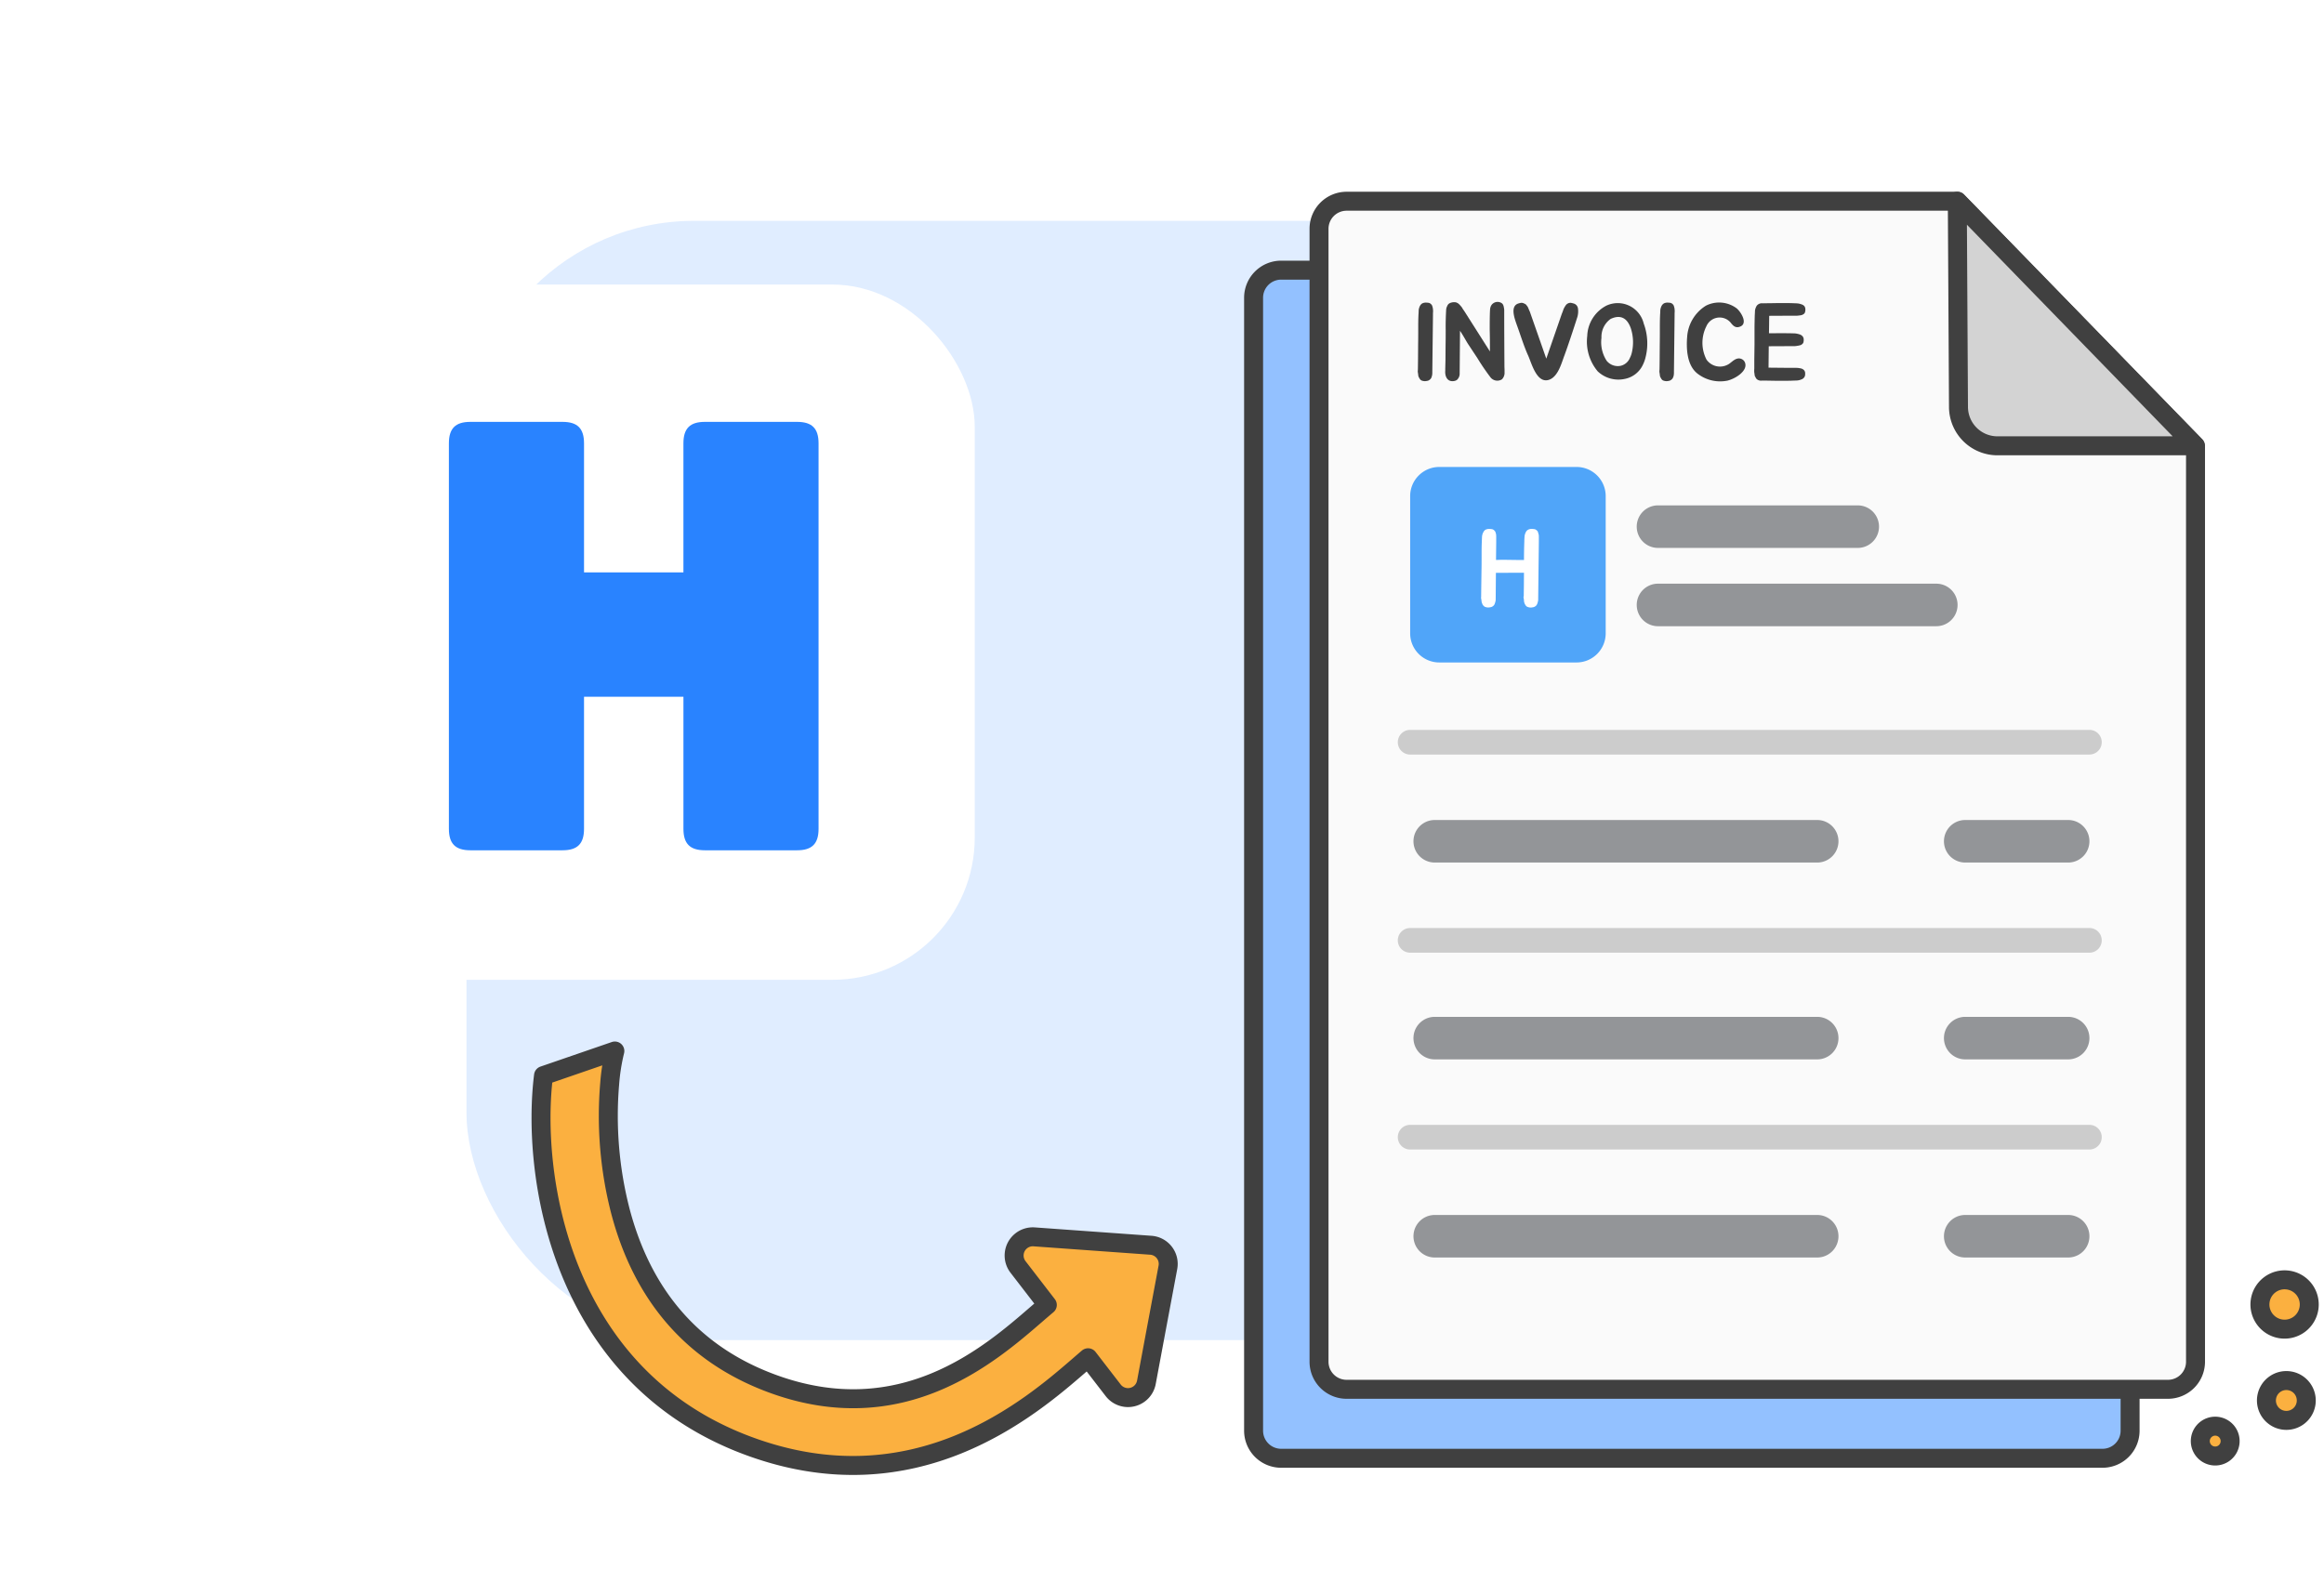
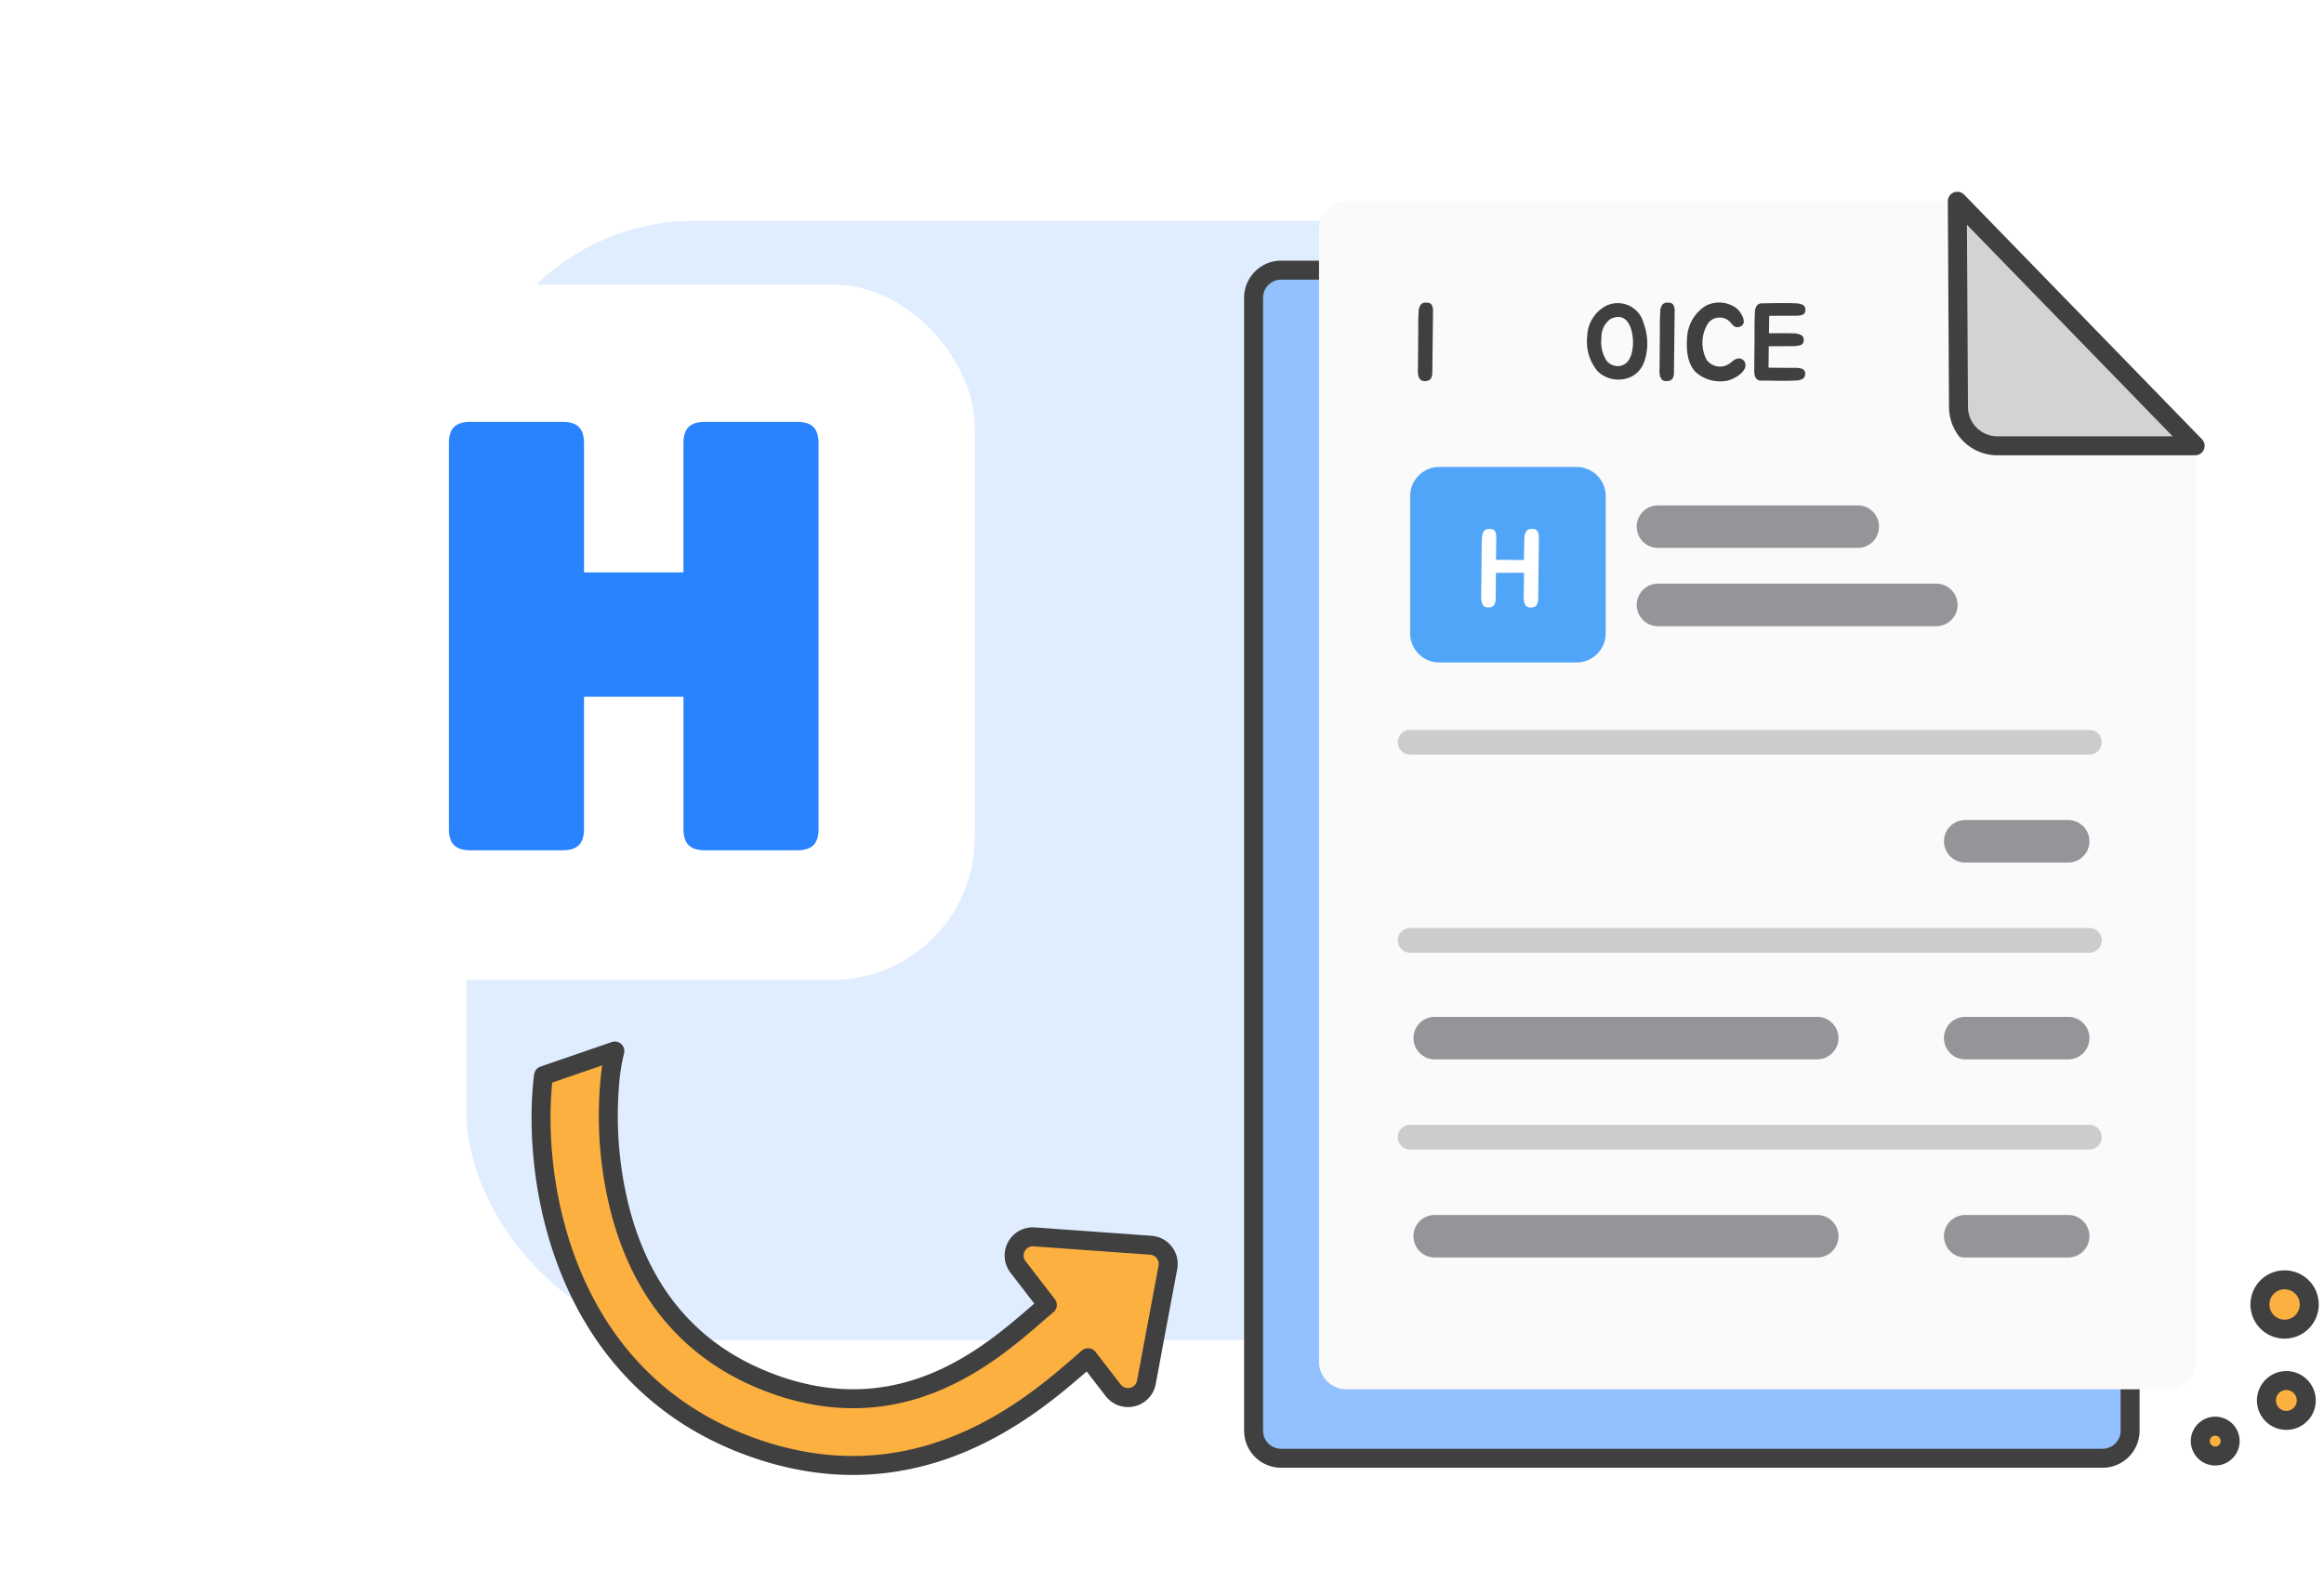
<svg xmlns="http://www.w3.org/2000/svg" width="244.993" height="165.431" viewBox="0 0 244.993 165.431">
  <defs>
    <filter id="Rectangle_341" x="0" y="0" width="132.757" height="133.3" filterUnits="userSpaceOnUse">
      <feOffset input="SourceAlpha" />
      <feGaussianBlur stdDeviation="10" result="blur" />
      <feFlood flood-opacity="0.051" />
      <feComposite operator="in" in2="blur" />
      <feComposite in="SourceGraphic" />
    </filter>
  </defs>
  <g id="Invoice_Icon" data-name="Invoice Icon" transform="translate(-688.823 -1118.761)">
    <rect id="Rectangle_1909" data-name="Rectangle 1909" width="156" height="118" rx="24" transform="translate(738 1142.044)" fill="#e0edff" />
    <g id="Icon">
      <path id="Path_4648" data-name="Path 4648" d="M93.26,24.61,75.5,6.337H3.658A2.908,2.908,0,0,0,.749,9.246V128.688A2.908,2.908,0,0,0,3.658,131.6H90.242a2.907,2.907,0,0,0,2.907-2.909V24.61" transform="translate(820.226 1140.906)" fill="#93c1ff" />
      <path id="Path_4649" data-name="Path 4649" d="M93.26,24.61,75.5,6.337H3.658A2.908,2.908,0,0,0,.749,9.246V128.688A2.908,2.908,0,0,0,3.658,131.6H90.242a2.907,2.907,0,0,0,2.907-2.909V24.61" transform="translate(820.226 1140.906)" fill="none" stroke="#404040" stroke-linejoin="round" stroke-width="2" />
      <path id="Path_4650" data-name="Path 4650" d="M98.452,26.541V123.1a2.908,2.908,0,0,1-2.907,2.909H8.962A2.908,2.908,0,0,1,6.053,123.1V3.658A2.908,2.908,0,0,1,8.962.751H73.34Z" transform="translate(821.82 1139.226)" fill="#fafafa" />
-       <path id="Path_4651" data-name="Path 4651" d="M98.452,26.541V123.1a2.908,2.908,0,0,1-2.907,2.909H8.962A2.908,2.908,0,0,1,6.053,123.1V3.658A2.908,2.908,0,0,1,8.962.751H73.34Z" transform="translate(821.82 1139.226)" fill="none" stroke="#404040" stroke-linejoin="round" stroke-width="2" />
      <path id="Path_4652" data-name="Path 4652" d="M30.979,42.9H16.51a3.073,3.073,0,0,1-3.072-3.072V25.361a3.073,3.073,0,0,1,3.072-3.072H30.979a3.072,3.072,0,0,1,3.072,3.072V39.83A3.072,3.072,0,0,1,30.979,42.9" transform="translate(824.042 1145.704)" fill="#50a5f9" />
      <path id="Path_4653" data-name="Path 4653" d="M57.781.751l.124,21.7a4.11,4.11,0,0,0,4.11,4.086H82.853Z" transform="translate(837.379 1139.226)" fill="#d3d3d3" />
      <path id="Path_4654" data-name="Path 4654" d="M57.781.751l.124,21.7a4.11,4.11,0,0,0,4.11,4.086H82.853Z" transform="translate(837.379 1139.226)" fill="none" stroke="#404040" stroke-linejoin="round" stroke-width="2" />
      <path id="Path_4655" data-name="Path 4655" d="M55.1,29.887H34.042a2.242,2.242,0,0,1,0-4.484H55.1a2.242,2.242,0,1,1,0,4.484" transform="translate(829.564 1146.64)" fill="#939598" />
      <path id="Path_4656" data-name="Path 4656" d="M63.381,36.233H34.043a2.242,2.242,0,1,1,0-4.484H63.381a2.242,2.242,0,1,1,0,4.484" transform="translate(829.564 1148.549)" fill="#939598" />
-       <path id="Path_4657" data-name="Path 4657" d="M56.267,55.388H15.948a2.242,2.242,0,0,1,0-4.484H56.267a2.242,2.242,0,1,1,0,4.484" transform="translate(824.123 1154.31)" fill="#939598" />
      <path id="Path_4658" data-name="Path 4658" d="M56.267,87.4H15.948a2.242,2.242,0,0,1,0-4.484H56.267a2.242,2.242,0,1,1,0,4.484" transform="translate(824.123 1163.939)" fill="#939598" />
      <path id="Path_4659" data-name="Path 4659" d="M69.793,55.388H58.941a2.242,2.242,0,1,1,0-4.484H69.793a2.242,2.242,0,1,1,0,4.484" transform="translate(837.053 1154.31)" fill="#939598" />
      <path id="Path_4660" data-name="Path 4660" d="M69.793,87.4H58.941a2.242,2.242,0,1,1,0-4.484H69.793a2.242,2.242,0,1,1,0,4.484" transform="translate(837.053 1163.939)" fill="#939598" />
      <path id="Path_4661" data-name="Path 4661" d="M14.068,15.943l.012-.909.012-1.692c.01-.484.01-1.013.01-1.566s0-.933.023-1.462v-.046c.013-.151.023-.323.023-.484a1.29,1.29,0,0,1,.127-.449.7.7,0,0,1,.241-.277.829.829,0,0,1,.358-.091,2.659,2.659,0,0,1,.31.022.454.454,0,0,1,.265.139.43.43,0,0,1,.127.183,2.019,2.019,0,0,1,.068.264,2.634,2.634,0,0,1,.023.289c0,.1-.012.185-.012.276v.2l-.069,5.976v.114a1.769,1.769,0,0,1-.023.207,2.655,2.655,0,0,1-.079.255.623.623,0,0,1-.172.207.565.565,0,0,1-.3.126.908.908,0,0,1-.588-.059.54.54,0,0,1-.2-.229.1.1,0,0,1-.035-.069c-.01-.023-.034-.046-.046-.07a.877.877,0,0,1-.047-.252c-.01-.069-.022-.15-.034-.23a.546.546,0,0,1,0-.2Z" transform="translate(824.229 1141.697)" fill="#404040" />
-       <path id="Path_4662" data-name="Path 4662" d="M22.256,17.077a.914.914,0,0,1-1.208-.219,23.976,23.976,0,0,1-1.381-2.027L18.7,13.37c-.264-.415-.553-.968-.862-1.415l-.035,4.4v.1a.88.88,0,0,1-.276.669.662.662,0,0,1-.3.127c-.76.137-.989-.541-.943-1.082v-.2l.022-.9.012-1.669c.012-.484.012-1,.012-1.544-.012-.656.012-1.449.047-2.083A.993.993,0,0,1,16.5,9.33a.514.514,0,0,1,.242-.277,1.062,1.062,0,0,1,.679-.091,1,1,0,0,1,.23.114,1.73,1.73,0,0,1,.207.2,2.992,2.992,0,0,1,.2.243,1.556,1.556,0,0,0,.15.241l.126.185,2.659,4.19v-.76c0-.484-.01-1-.022-1.554,0-.644,0-1.428.034-2.072a1.074,1.074,0,0,1,.116-.447.785.785,0,0,1,1.151-.232.556.556,0,0,1,.126.183,1.119,1.119,0,0,1,.069.267A1.2,1.2,0,0,1,22.5,9.8c0,1.912.012,3.961.023,5.872,0,.219.022.414.01.633a.972.972,0,0,1-.276.771" transform="translate(824.896 1141.679)" fill="#404040" />
-       <path id="Path_4663" data-name="Path 4663" d="M28.512,10.585c-.38,1.2-1.013,3.1-1.336,3.96-.3.795-.644,2.141-1.531,2.521-1.346.553-1.9-1.645-2.279-2.5-.472-1.035-.84-2.269-1.232-3.327-.207-.61-.7-1.911.2-2.188a2.489,2.489,0,0,1,.287-.068.574.574,0,0,1,.3.068.721.721,0,0,1,.219.127c.057.079.116.15.173.23.046.1.081.183.114.265.035.1.092.2.116.264l.069.2,1.657,4.732,1.635-4.72.081-.2c.023-.069.057-.161.092-.264a1.705,1.705,0,0,1,.126-.255c.046-.079.1-.16.161-.241a.751.751,0,0,1,.183-.139.658.658,0,0,1,.3-.068,2.554,2.554,0,0,1,.287.068.628.628,0,0,1,.472.507,2.159,2.159,0,0,1-.092,1.025" transform="translate(826.561 1141.703)" fill="#404040" />
      <path id="Path_4664" data-name="Path 4664" d="M33.744,11.151a6.026,6.026,0,0,1,.172,3.672,3.806,3.806,0,0,1-.38.921A2.667,2.667,0,0,1,31.8,16.987a3.169,3.169,0,0,1-2.9-.783,4.876,4.876,0,0,1-1.106-3.729,3.743,3.743,0,0,1,2.015-3.2,2.82,2.82,0,0,1,3.937,1.876M32.4,11.7c-.333-.991-.99-1.566-2.141-1.025a2.315,2.315,0,0,0-.966,1.991,3.6,3.6,0,0,0,.553,2.429,1.512,1.512,0,0,0,1.484.519,1.4,1.4,0,0,0,.966-.842A2.285,2.285,0,0,0,32.5,14.2a4.76,4.76,0,0,0-.1-2.5" transform="translate(828.354 1141.711)" fill="#404040" />
      <path id="Path_4665" data-name="Path 4665" d="M33.651,15.943l.012-.909.012-1.692c.01-.484.01-1.013.01-1.566s0-.933.023-1.462v-.046c.012-.151.023-.323.023-.484a1.316,1.316,0,0,1,.126-.449.712.712,0,0,1,.242-.277.829.829,0,0,1,.358-.091,2.66,2.66,0,0,1,.31.022.454.454,0,0,1,.265.139.428.428,0,0,1,.126.183,2.027,2.027,0,0,1,.069.264,2.635,2.635,0,0,1,.023.289c0,.1-.012.185-.012.276v.2l-.069,5.976v.114c0,.047-.012.116-.023.207s-.046.161-.081.255a.593.593,0,0,1-.172.207.556.556,0,0,1-.3.126.908.908,0,0,1-.588-.059.531.531,0,0,1-.2-.229.1.1,0,0,1-.035-.069c-.012-.023-.034-.046-.046-.07a.877.877,0,0,1-.047-.252c-.01-.069-.022-.15-.034-.23a.547.547,0,0,1,0-.2Z" transform="translate(830.118 1141.697)" fill="#404040" />
      <path id="Path_4666" data-name="Path 4666" d="M40.122,17.2a3.893,3.893,0,0,1-3.188-.784c-1.071-.886-1.141-2.612-1.037-3.867a4.19,4.19,0,0,1,1.98-3.257,3.078,3.078,0,0,1,3.258.3c.484.428,1.244,1.692.219,1.947-.425.113-.667-.2-.886-.473a1.52,1.52,0,0,0-2.544.392,3.875,3.875,0,0,0,.012,3.524,1.744,1.744,0,0,0,2.279.506c.254-.126.563-.494.921-.6a.693.693,0,0,1,.829.345c.415.875-.933,1.75-1.842,1.969" transform="translate(830.786 1141.695)" fill="#404040" />
      <path id="Path_4667" data-name="Path 4667" d="M42.9,10.383l-.023,1.807h.46c.622-.012,1.059-.012,1.658,0h.057c.183,0,.356.01.529.01a2.466,2.466,0,0,1,.518.105.708.708,0,0,1,.323.207.536.536,0,0,1,.116.334,1.014,1.014,0,0,1-.023.264.351.351,0,0,1-.15.23.4.4,0,0,1-.219.114,1.716,1.716,0,0,1-.3.059,1.442,1.442,0,0,1-.323.035h-.541l-2.129.01-.023,2.257,2.291.022h.541a2.774,2.774,0,0,1,.323.012c.114.023.219.034.311.059a.847.847,0,0,1,.23.126.5.5,0,0,1,.15.242.928.928,0,0,1,.012.254.512.512,0,0,1-.116.333.631.631,0,0,1-.321.208,1.346,1.346,0,0,1-.531.1c-.172.01-.356.01-.529.022h-.069q-.9.018-1.865,0c-.6-.012-.656-.012-1.139-.012a.691.691,0,0,1-.437-.092.456.456,0,0,1-.2-.219.122.122,0,0,1-.035-.069c-.012-.023-.035-.047-.046-.069a.885.885,0,0,1-.047-.242c-.012-.069-.023-.15-.034-.23v-.183c0-.059.01-.127.01-.185V15l.023-1.658V11.81c0-.553.012-.933.023-1.439v-.059c.012-.161.023-.31.023-.459a1.18,1.18,0,0,1,.126-.45.564.564,0,0,1,.242-.276.635.635,0,0,1,.356-.1.505.505,0,0,1,.138.012V9.024c.553,0,.588,0,1.221-.012.609-.01,1.139-.01,1.726,0h.046c.173.012.358.012.529.023a1.541,1.541,0,0,1,.507.1.657.657,0,0,1,.323.2.568.568,0,0,1,.1.323.851.851,0,0,1-.023.254.392.392,0,0,1-.138.241,1.083,1.083,0,0,1-.219.116,2.166,2.166,0,0,1-.287.046,1.607,1.607,0,0,1-.334.023H45.2l-2.3.012Z" transform="translate(832.43 1141.708)" fill="#404040" />
      <path id="Path_4668" data-name="Path 4668" d="M85.346,46.2H13.738a1.3,1.3,0,1,1,0-2.6H85.346a1.3,1.3,0,0,1,0,2.6" transform="translate(823.74 1152.113)" fill="#ccc" />
      <path id="Path_4669" data-name="Path 4669" d="M85.346,62.259H13.738a1.3,1.3,0,1,1,0-2.6H85.346a1.3,1.3,0,0,1,0,2.6" transform="translate(823.74 1156.943)" fill="#ccc" />
      <path id="Path_4670" data-name="Path 4670" d="M56.267,71.342H15.948a2.242,2.242,0,0,1,0-4.484H56.267a2.242,2.242,0,1,1,0,4.484" transform="translate(824.123 1159.109)" fill="#939598" />
      <path id="Path_4671" data-name="Path 4671" d="M69.793,71.342H58.941a2.242,2.242,0,1,1,0-4.484H69.793a2.242,2.242,0,1,1,0,4.484" transform="translate(837.053 1159.109)" fill="#939598" />
      <path id="Path_4672" data-name="Path 4672" d="M85.346,78.213H13.738a1.3,1.3,0,1,1,0-2.6H85.346a1.3,1.3,0,0,1,0,2.6" transform="translate(823.74 1161.741)" fill="#ccc" />
      <path id="Path_4673" data-name="Path 4673" d="M25.275,28.216v.471l-.069,5.976v.114a.912.912,0,0,1-.035.207,1.159,1.159,0,0,1-.081.254.459.459,0,0,1-.161.208.547.547,0,0,1-.3.126.905.905,0,0,1-.587-.059.492.492,0,0,1-.207-.229.259.259,0,0,1-.047-.069.169.169,0,0,0-.022-.07.883.883,0,0,1-.059-.252,1.692,1.692,0,0,0-.022-.23.565.565,0,0,1-.023-.2.391.391,0,0,0,.023-.173l.012-.909.01-1.452h-.622l-2.336.012-.023,2.717v.114a.893.893,0,0,1-.034.207,1.318,1.318,0,0,1-.081.254.468.468,0,0,1-.161.208.556.556,0,0,1-.3.126.909.909,0,0,1-.588-.059.712.712,0,0,1-.219-.229.189.189,0,0,1-.023-.069l-.034-.07a.928.928,0,0,1-.057-.252,1.842,1.842,0,0,0-.035-.23.546.546,0,0,1,0-.2v-.173l.012-.909.023-1.692c.012-.484.012-1.013.012-1.566s0-.933.022-1.462v-.046c.012-.151.012-.323.023-.484a1.1,1.1,0,0,1,.127-.449.66.66,0,0,1,.229-.277.838.838,0,0,1,.369-.091,2.251,2.251,0,0,1,.3.022.423.423,0,0,1,.264.139.349.349,0,0,1,.127.183,1.182,1.182,0,0,1,.069.264,2.788,2.788,0,0,1,.01.289v.471l-.022,1.9c.126,0,.276,0,.5-.012.793,0,1.577.023,2.44.023h.01c0-.679.012-1.289.035-1.98,0-.151.012-.323.023-.484a1.1,1.1,0,0,1,.126-.449.552.552,0,0,1,.242-.277.752.752,0,0,1,.356-.091,2.091,2.091,0,0,1,.3.022.423.423,0,0,1,.265.139.293.293,0,0,1,.126.183c.035.092.047.173.081.264a2.48,2.48,0,0,1,.012.289" transform="translate(825.771 1147.216)" fill="#fff" />
    </g>
    <g id="Xero" transform="translate(718.823 1148.761)">
      <g transform="matrix(1, 0, 0, 1, -30, -30)" filter="url(#Rectangle_341)">
        <rect id="Rectangle_341-2" data-name="Rectangle 341" width="72.757" height="73.3" rx="15" transform="translate(30 30)" fill="#fff" />
      </g>
      <path id="Path_4194" data-name="Path 4194" d="M11.986,45.167c1.566,0,2.259-.692,2.259-2.259V28.983h10.48V42.908c0,1.566.692,2.259,2.259,2.259h9.727c1.566,0,2.259-.692,2.259-2.259V2.259C38.969.692,38.277,0,36.711,0H26.983c-1.566,0-2.259.692-2.259,2.259V15.872H14.245V2.259C14.245.692,13.552,0,11.986,0H2.259C.692,0,0,.692,0,2.259V42.908c0,1.566.692,2.259,2.259,2.259Z" transform="translate(17.322 14.478)" fill="#2983ff" fill-rule="evenodd" />
    </g>
    <g id="Arrow" transform="translate(758.937 1283.583) rotate(-109)">
      <path id="Path_4674" data-name="Path 4674" d="M9.128,12.491C-2.819,27,3.21,42,5.785,48.4c.151.375.29.723.414,1.039L2.091,50.826a1.972,1.972,0,0,0-.342,3.583l4.407,2.5L12.474,60.5a1.971,1.971,0,0,0,2.786-.941l2.851-6.681,1.99-4.662a1.972,1.972,0,0,0-2.444-2.642L12.863,47.19c-.167-.435-.353-.9-.557-1.41-2.463-6.127-7.048-17.532,2.248-28.821,5.546-6.735,13.072-9.8,22.361-9.1a40.168,40.168,0,0,1,13.015,3.3A21.023,21.023,0,0,1,53.019,12.8V4.847C43.755.3,22.663-3.943,9.128,12.491" transform="translate(-0.223 -0.223)" fill="#fbb040" />
      <path id="Path_4675" data-name="Path 4675" d="M9.128,12.491C-2.819,27,3.21,42,5.785,48.4c.151.375.29.723.414,1.039L2.091,50.826a1.972,1.972,0,0,0-.342,3.583l4.407,2.5L12.474,60.5a1.971,1.971,0,0,0,2.786-.941l2.851-6.681,1.99-4.662a1.972,1.972,0,0,0-2.444-2.642L12.863,47.19c-.167-.435-.353-.9-.557-1.41-2.463-6.127-7.048-17.532,2.248-28.821,5.546-6.735,13.072-9.8,22.361-9.1a40.168,40.168,0,0,1,13.015,3.3A21.023,21.023,0,0,1,53.019,12.8V4.847C43.755.3,22.663-3.943,9.128,12.491Z" transform="translate(-0.223 -0.223)" fill="none" stroke="#404040" stroke-linejoin="round" stroke-width="2" />
    </g>
    <g id="Dots" transform="translate(932.879 1272.288) rotate(179)">
      <path id="Path_3856" data-name="Path 3856" d="M3.81,4.889A2.6,2.6,0,1,0,.3,3.81,2.6,2.6,0,0,0,3.81,4.889" transform="translate(5.141 13.118) rotate(82)" fill="#fbb040" stroke="#404040" stroke-width="2" />
      <path id="Path_3858" data-name="Path 3858" d="M3.087,3.961A2.1,2.1,0,1,0,.245,3.087a2.1,2.1,0,0,0,2.842.874" transform="translate(4.722 3.553) rotate(82)" fill="#fbb040" stroke="#404040" stroke-width="2" />
      <path id="Path_3860" data-name="Path 3860" d="M2.309,2.963A1.573,1.573,0,1,0,.183,2.309a1.573,1.573,0,0,0,2.126.654" transform="translate(11.84 0) rotate(82)" fill="#fbb040" stroke="#404040" stroke-width="2" />
    </g>
  </g>
</svg>